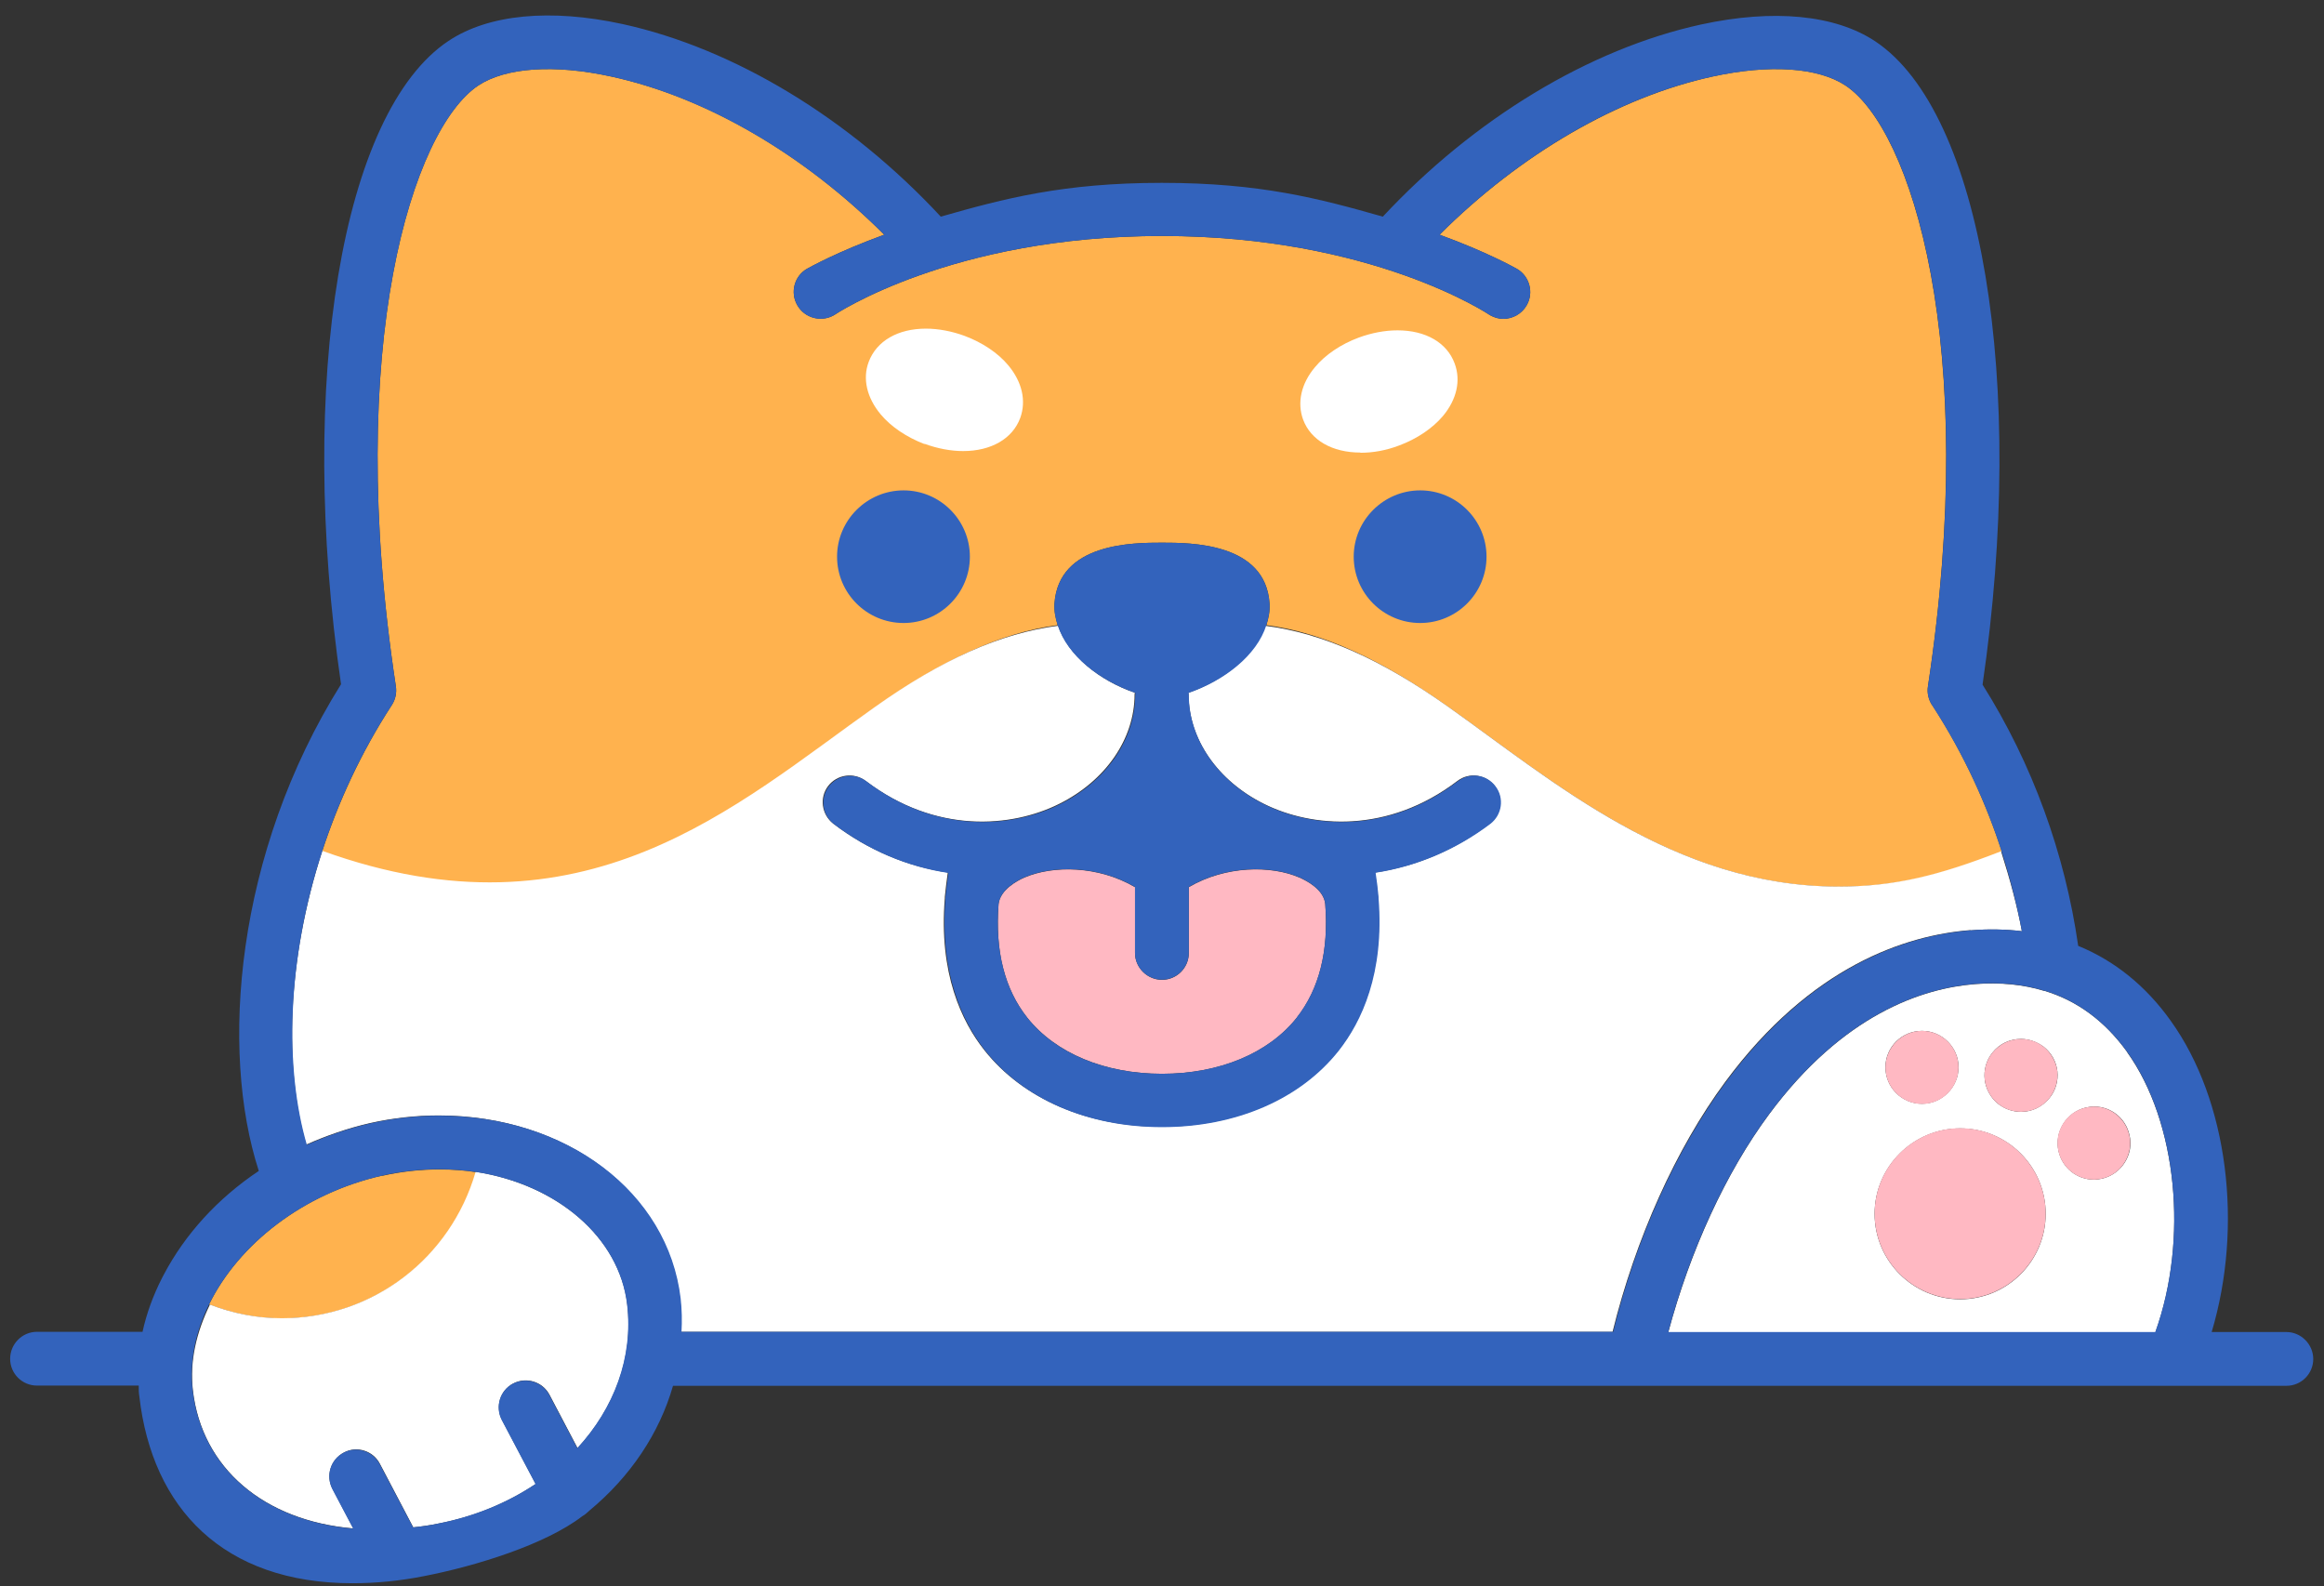
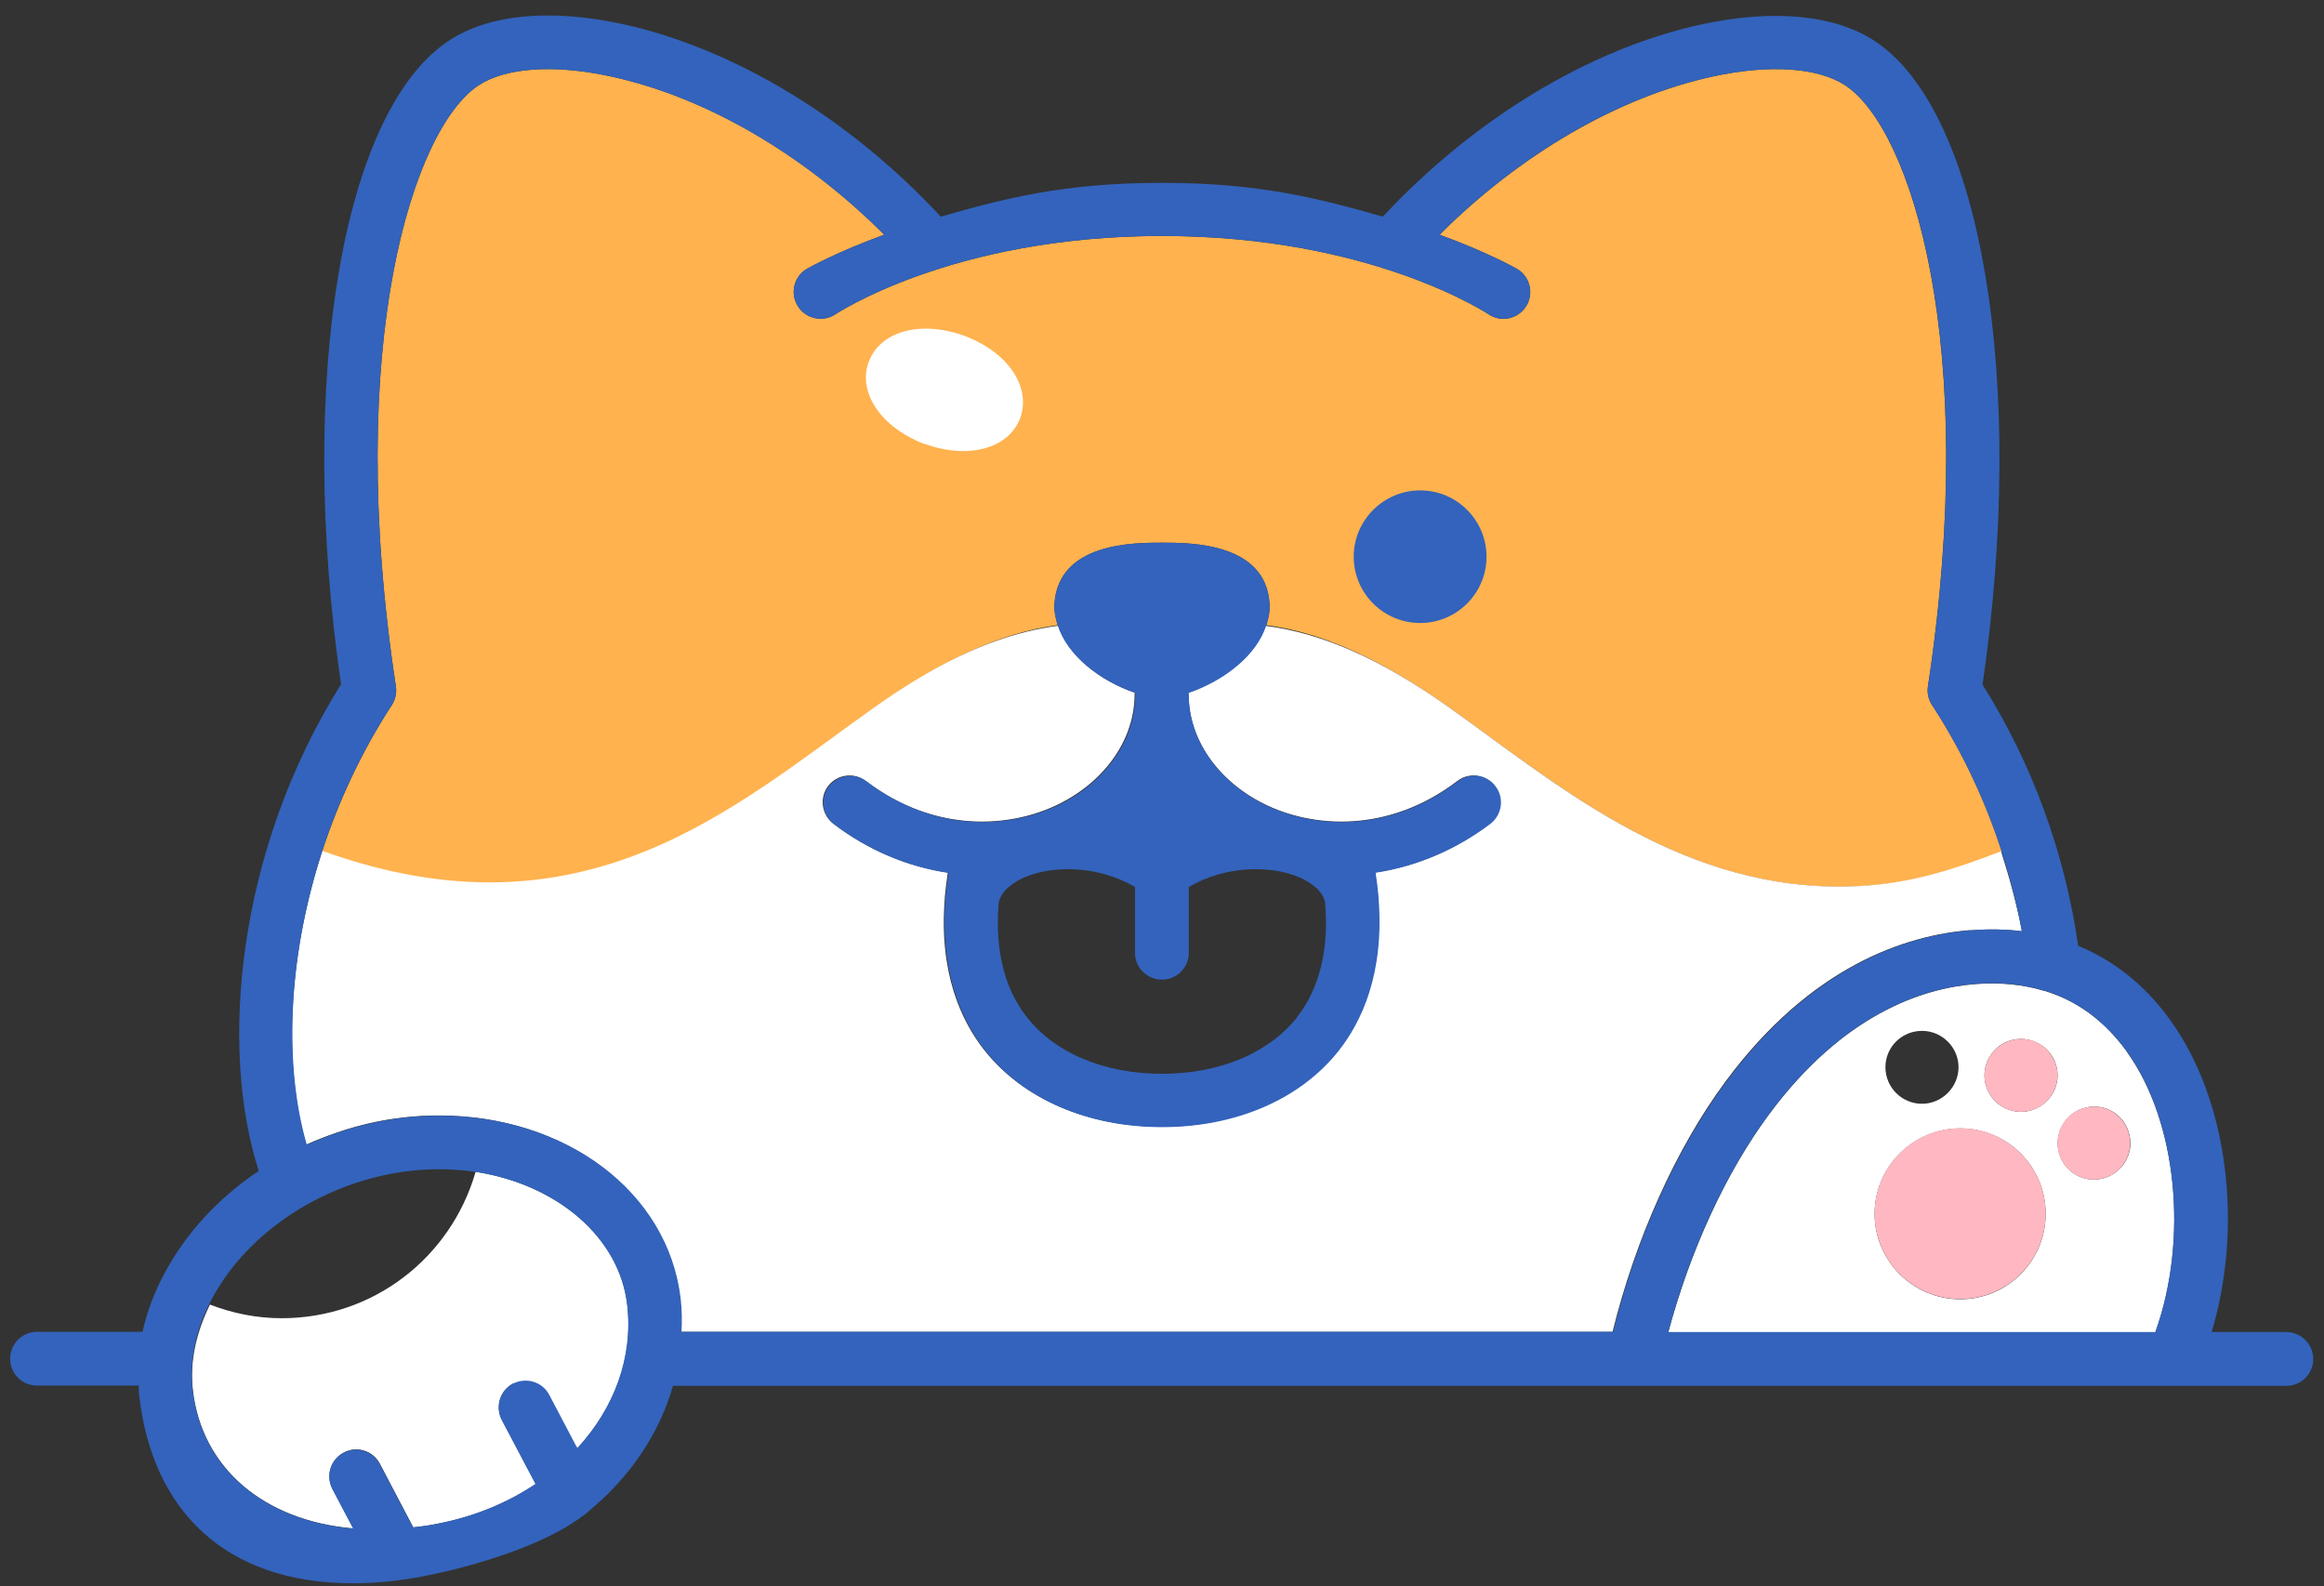
<svg xmlns="http://www.w3.org/2000/svg" width="126" height="86" viewBox="0 0 126 86" fill="none">
  <rect x="0" y="0" width="126" height="86" fill="#333333" stroke="none" />
  <g clip-path="url(#clip0_1_132)">
    <path d="M104.746 38.223C104.561 37.923 104.469 37.566 104.527 37.209C107.338 18.669 103.617 7.009 100.056 4.635C98.57 3.656 95.954 3.472 92.843 4.151C87.739 5.269 82.427 8.357 78.049 12.724C80.607 13.657 82.081 14.487 82.231 14.568C82.923 14.959 83.176 15.858 82.773 16.549C82.508 17.022 82.001 17.287 81.505 17.287C81.263 17.287 81.01 17.218 80.791 17.091C80.722 17.045 74.408 12.793 63.001 12.793C51.593 12.793 45.279 17.045 45.21 17.091C44.519 17.483 43.62 17.241 43.228 16.549C42.825 15.858 43.067 14.959 43.758 14.568C43.908 14.487 45.383 13.657 47.941 12.724C43.562 8.345 38.262 5.258 33.146 4.151C30.047 3.472 27.42 3.656 25.933 4.635C22.384 6.997 18.64 18.658 21.463 37.209C21.52 37.554 21.44 37.923 21.244 38.223C19.573 40.792 18.34 43.489 17.464 46.162C31.741 51.347 39.887 43.719 47.468 38.338C51.052 35.803 54.221 34.305 57.343 33.89C57.228 33.51 57.147 33.13 57.17 32.727C57.389 29.42 61.468 29.42 63.001 29.42C64.533 29.42 68.623 29.42 68.831 32.727C68.854 33.13 68.785 33.51 68.658 33.89C71.781 34.305 74.949 35.792 78.544 38.338C84.167 42.325 90.781 48.074 99.688 48.074C102.764 48.074 105.103 47.51 108.537 46.173C107.73 43.696 106.543 40.965 104.757 38.223H104.746Z" fill="#FFB24E" />
-     <path d="M20.725 63.733C16.45 64.689 12.936 67.455 11.335 70.716C12.579 71.2 13.904 71.476 15.275 71.476C20.23 71.476 24.481 68.204 25.818 63.549C25.173 63.445 24.505 63.399 23.813 63.399C22.799 63.399 21.751 63.514 20.725 63.745V63.733Z" fill="#FFB24E" />
-     <path d="M25.784 63.537C24.435 68.192 20.23 71.465 15.275 71.465C13.915 71.465 12.614 71.2 11.381 70.727C10.655 72.214 10.274 73.792 10.459 75.371C10.943 79.588 14.307 82.445 19.158 82.86L18.029 80.717C17.649 80.003 17.925 79.127 18.64 78.747C19.343 78.367 20.23 78.643 20.598 79.358L22.407 82.803C22.857 82.757 23.318 82.688 23.779 82.595C25.76 82.215 27.546 81.455 29.044 80.452L27.212 76.972C26.843 76.258 27.108 75.382 27.823 75.002C28.537 74.633 29.413 74.898 29.793 75.613L31.314 78.505C33.307 76.35 34.356 73.585 34.01 70.727C33.584 67.063 30.185 64.206 25.784 63.526V63.537Z" fill="white" />
+     <path d="M25.784 63.537C24.435 68.192 20.23 71.465 15.275 71.465C13.915 71.465 12.614 71.2 11.381 70.727C10.655 72.214 10.274 73.792 10.459 75.371C10.943 79.588 14.307 82.445 19.158 82.86L18.029 80.717C17.649 80.003 17.925 79.127 18.64 78.747C19.343 78.367 20.23 78.643 20.598 79.358L22.407 82.803C22.857 82.757 23.318 82.688 23.779 82.595C25.76 82.215 27.546 81.455 29.044 80.452L27.212 76.972C26.843 76.258 27.108 75.382 27.823 75.002L31.314 78.505C33.307 76.35 34.356 73.585 34.01 70.727C33.584 67.063 30.185 64.206 25.784 63.526V63.537Z" fill="white" />
    <path d="M106.854 50.437C107.811 50.356 108.733 50.379 109.62 50.483C109.378 49.181 108.986 47.706 108.491 46.15C105.115 47.464 102.729 48.063 99.676 48.063C90.769 48.063 84.156 42.313 78.533 38.327C74.926 35.769 71.734 34.328 68.589 33.925C68.047 35.55 66.342 36.898 64.429 37.555C64.429 37.589 64.441 37.624 64.441 37.647C64.441 40.055 66.008 42.325 68.531 43.581C71.124 44.871 75.237 45.217 79.016 42.336C79.65 41.852 80.561 41.979 81.044 42.613C81.54 43.258 81.402 44.157 80.768 44.652C78.878 46.093 76.735 46.98 74.546 47.302C74.615 47.763 74.673 48.201 74.707 48.627C74.707 48.627 74.707 48.651 74.707 48.662C74.707 48.674 74.707 48.685 74.707 48.697C75.03 52.764 73.785 55.38 72.552 56.947C70.467 59.574 66.976 61.083 62.966 61.083C58.956 61.083 55.465 59.574 53.379 56.947C52.135 55.38 50.891 52.764 51.225 48.697V48.627C51.271 48.201 51.317 47.763 51.386 47.302C49.208 46.98 47.065 46.093 45.175 44.652C44.542 44.157 44.415 43.247 44.899 42.613C45.383 41.979 46.293 41.852 46.938 42.336C50.729 45.217 54.843 44.871 57.424 43.581C59.947 42.325 61.514 40.055 61.514 37.647C61.514 37.612 61.526 37.578 61.526 37.555C59.613 36.898 57.919 35.55 57.366 33.925C54.232 34.328 51.04 35.769 47.434 38.327C39.864 43.684 31.706 51.266 17.476 46.127C15.54 52.073 15.402 57.926 16.6 62.051C17.695 61.567 18.847 61.164 20.057 60.887C21.29 60.611 22.546 60.472 23.779 60.472C30.68 60.472 36.177 64.644 36.868 70.382C36.937 70.992 36.949 71.591 36.914 72.202H87.428C88.672 67.167 90.861 62.27 93.546 58.64C98.201 52.349 103.34 50.702 106.82 50.425L106.854 50.437Z" fill="white" />
    <path d="M50.13 24.062C50.821 24.316 51.547 24.454 52.216 24.454C53.737 24.454 54.9 23.785 55.315 22.656C55.649 21.735 55.419 20.709 54.67 19.81C54.105 19.13 53.253 18.566 52.296 18.209C51.605 17.955 50.879 17.817 50.199 17.817C48.678 17.817 47.526 18.485 47.1 19.614C46.754 20.525 46.996 21.562 47.745 22.46C48.31 23.14 49.162 23.705 50.119 24.073L50.13 24.062Z" fill="white" />
-     <path d="M73.762 24.546C74.442 24.546 75.156 24.419 75.848 24.154C76.816 23.797 77.668 23.221 78.233 22.552C78.982 21.654 79.212 20.628 78.867 19.706C78.452 18.577 77.3 17.909 75.767 17.909C75.087 17.909 74.362 18.047 73.67 18.301C72.702 18.658 71.85 19.234 71.297 19.902C70.536 20.801 70.317 21.838 70.651 22.748C71.066 23.866 72.23 24.534 73.751 24.534L73.762 24.546Z" fill="white" />
    <path d="M115.323 57.027C114.125 55.368 112.639 54.262 110.853 53.72C110.853 53.72 110.841 53.72 110.83 53.72C109.7 53.375 108.445 53.248 107.085 53.352C104.204 53.582 99.93 54.999 95.92 60.403C93.569 63.572 91.633 67.812 90.447 72.237H116.856C118.653 67.213 118.054 60.853 115.323 57.039V57.027ZM104.204 55.887C105.299 55.887 106.186 56.785 106.186 57.857C106.186 58.928 105.299 59.839 104.204 59.839C103.11 59.839 102.222 58.952 102.222 57.857C102.222 56.762 103.11 55.887 104.204 55.887ZM106.278 70.439C103.72 70.439 101.635 68.354 101.635 65.807C101.635 63.261 103.72 61.175 106.278 61.175C108.836 61.175 110.91 63.249 110.91 65.807C110.91 68.365 108.825 70.439 106.278 70.439ZM109.574 60.277C109.136 60.277 108.698 60.127 108.341 59.85C107.488 59.17 107.338 57.926 108.018 57.073C108.398 56.589 108.963 56.324 109.574 56.324C110.012 56.324 110.449 56.486 110.807 56.751C111.221 57.085 111.486 57.546 111.544 58.076C111.602 58.594 111.452 59.124 111.118 59.528C110.737 60 110.173 60.277 109.574 60.277ZM115.208 63.007C114.932 63.457 114.494 63.768 113.987 63.895C113.825 63.929 113.676 63.952 113.537 63.952C112.604 63.952 111.821 63.318 111.613 62.431C111.36 61.371 112.028 60.3 113.076 60.046C113.238 60.011 113.376 59.989 113.537 59.989C114.448 59.989 115.243 60.611 115.45 61.521C115.577 62.039 115.485 62.558 115.208 63.007Z" fill="white" />
    <path d="M106.278 61.164C103.721 61.164 101.635 63.238 101.635 65.796C101.635 68.354 103.721 70.428 106.278 70.428C108.836 70.428 110.91 68.342 110.91 65.796C110.91 63.249 108.825 61.164 106.278 61.164Z" fill="#FFB8C2" />
-     <path d="M104.204 59.85C105.299 59.85 106.186 58.963 106.186 57.868C106.186 56.774 105.299 55.886 104.204 55.886C103.11 55.886 102.222 56.785 102.222 57.868C102.222 58.951 103.11 59.85 104.204 59.85Z" fill="#FFB8C2" />
    <path d="M111.544 58.076C111.475 57.546 111.21 57.085 110.807 56.751C110.449 56.474 110.023 56.324 109.574 56.324C108.963 56.324 108.399 56.601 108.018 57.073C107.338 57.926 107.488 59.17 108.341 59.85C108.687 60.127 109.124 60.276 109.574 60.276C110.184 60.276 110.749 60 111.118 59.528C111.452 59.113 111.59 58.594 111.544 58.076Z" fill="#FFB8C2" />
    <path d="M115.439 61.521C115.231 60.622 114.436 59.989 113.526 59.989C113.365 59.989 113.215 60.012 113.065 60.046C112.016 60.288 111.348 61.36 111.602 62.42C111.809 63.319 112.604 63.952 113.526 63.952C113.676 63.952 113.825 63.929 113.975 63.895C114.482 63.779 114.92 63.468 115.197 63.007C115.473 62.558 115.565 62.028 115.439 61.51V61.521Z" fill="#FFB8C2" />
-     <path d="M71.85 49.008C71.769 48.224 70.847 47.752 70.456 47.579C68.923 46.911 66.457 46.922 64.453 48.097V51.669C64.453 52.476 63.796 53.121 63.001 53.121C62.206 53.121 61.537 52.464 61.537 51.669V48.097C59.532 46.922 57.078 46.911 55.534 47.579C55.142 47.752 54.232 48.236 54.14 49.008C53.944 51.554 54.463 53.617 55.696 55.172C57.228 57.096 59.89 58.214 63.001 58.214C66.112 58.214 68.773 57.108 70.306 55.172C71.527 53.617 72.046 51.554 71.85 49.019V49.008Z" fill="#FFB8C2" />
    <path d="M79.028 42.359C75.249 45.24 71.135 44.894 68.543 43.604C66.019 42.348 64.453 40.078 64.453 37.67C64.453 37.635 64.441 37.601 64.441 37.566C66.377 36.898 68.14 35.538 68.658 33.891C68.773 33.51 68.854 33.13 68.831 32.727C68.624 29.42 64.545 29.42 63.001 29.42C61.457 29.42 57.389 29.42 57.17 32.727C57.147 33.13 57.217 33.51 57.343 33.891C57.862 35.538 59.613 36.898 61.56 37.566C61.56 37.601 61.549 37.635 61.549 37.67C61.549 40.078 59.982 42.348 57.458 43.604C54.877 44.894 50.764 45.24 46.973 42.359C46.328 41.875 45.418 42.002 44.934 42.636C44.45 43.281 44.577 44.18 45.21 44.675C47.1 46.116 49.243 47.003 51.421 47.325C51.352 47.775 51.306 48.224 51.259 48.639V48.708C50.937 52.776 52.181 55.391 53.414 56.958C55.5 59.597 58.991 61.106 63.001 61.106C67.01 61.106 70.502 59.597 72.587 56.958C73.82 55.391 75.064 52.776 74.742 48.708C74.742 48.708 74.742 48.685 74.742 48.674C74.742 48.662 74.742 48.651 74.742 48.639C74.707 48.213 74.65 47.775 74.581 47.314C76.758 46.98 78.913 46.093 80.803 44.664C81.436 44.18 81.575 43.27 81.079 42.624C80.595 41.979 79.685 41.864 79.051 42.348L79.028 42.359ZM70.306 55.172C68.773 57.096 66.112 58.214 63.001 58.214C59.89 58.214 57.228 57.108 55.696 55.172C54.463 53.617 53.944 51.543 54.14 49.008C54.232 48.224 55.142 47.74 55.534 47.567C57.078 46.899 59.532 46.911 61.537 48.086V51.658C61.537 52.464 62.194 53.11 63.001 53.11C63.807 53.11 64.453 52.453 64.453 51.658V48.086C66.457 46.911 68.912 46.899 70.456 47.567C70.847 47.74 71.769 48.224 71.85 48.996C72.046 51.543 71.527 53.605 70.306 55.161V55.172Z" fill="#3363BC" />
    <path d="M123.977 72.214H119.909C121.626 66.476 120.808 59.677 117.685 55.334C116.337 53.444 114.643 52.084 112.673 51.278C111.959 46.288 110.196 41.415 107.488 37.117C109.885 20.698 107.454 6.087 101.669 2.239C99.492 0.798 96.15 0.476 92.221 1.329C86.172 2.654 79.927 6.433 74.972 11.745C71.527 10.765 68.324 9.913 62.989 9.913C57.654 9.913 54.44 10.765 51.006 11.745C46.063 6.421 39.806 2.631 33.757 1.305C29.839 0.453 26.486 0.775 24.32 2.216C18.524 6.064 16.105 20.674 18.49 37.094C12.752 46.266 11.911 56.947 14.031 63.48C11.784 64.978 10.021 66.936 8.88 69.103C8.846 69.172 8.811 69.229 8.777 69.299C8.304 70.232 7.947 71.2 7.728 72.202H2.001C1.206 72.202 0.55 72.859 0.55 73.665C0.55 74.472 1.206 75.117 2.001 75.117H7.521C7.521 75.313 7.521 75.509 7.555 75.705C8.247 81.766 12.107 85.833 19.112 85.833C20.38 85.833 21.693 85.706 23.018 85.441C25.795 84.9 29.574 83.736 31.579 82.192C31.729 82.111 31.844 81.996 31.959 81.892C34.172 80.06 35.75 77.71 36.488 75.129H123.965C124.772 75.129 125.417 74.472 125.417 73.677C125.417 72.882 124.76 72.214 123.965 72.214H123.977ZM31.303 78.516L29.782 75.624C29.413 74.91 28.526 74.645 27.811 75.014C27.097 75.382 26.832 76.27 27.201 76.984L29.033 80.452C27.535 81.455 25.749 82.204 23.767 82.595C23.306 82.699 22.857 82.757 22.396 82.803L20.587 79.369C20.218 78.666 19.331 78.378 18.628 78.758C17.914 79.127 17.649 80.003 18.017 80.729L19.147 82.872C14.296 82.445 10.943 79.6 10.447 75.382C10.263 73.804 10.597 72.214 11.335 70.716C12.936 67.455 16.439 64.701 20.725 63.733C21.751 63.503 22.799 63.388 23.813 63.388C24.493 63.388 25.173 63.445 25.818 63.537C30.197 64.217 33.573 67.075 33.999 70.727C34.333 73.585 33.285 76.35 31.303 78.505V78.516ZM36.949 72.214C36.983 71.615 36.972 71.004 36.903 70.393C36.223 64.644 30.727 60.484 23.813 60.484C22.58 60.484 21.324 60.622 20.091 60.899C18.87 61.175 17.729 61.579 16.635 62.063C15.437 57.938 15.529 52.107 17.464 46.162C18.329 43.489 19.573 40.792 21.244 38.223C21.44 37.923 21.509 37.566 21.463 37.209C18.64 18.67 22.384 7.009 25.933 4.635C27.42 3.656 30.047 3.472 33.146 4.151C38.262 5.269 43.562 8.357 47.941 12.724C45.383 13.657 43.908 14.487 43.758 14.568C43.067 14.959 42.825 15.858 43.228 16.549C43.62 17.241 44.507 17.494 45.21 17.091C45.279 17.045 51.593 12.793 63.001 12.793C74.408 12.793 80.722 17.045 80.791 17.091C81.021 17.218 81.263 17.287 81.505 17.287C82.012 17.287 82.508 17.022 82.773 16.549C83.176 15.858 82.923 14.959 82.231 14.568C82.082 14.487 80.607 13.657 78.049 12.724C82.427 8.346 87.739 5.258 92.843 4.151C95.943 3.472 98.57 3.656 100.056 4.635C103.617 6.997 107.35 18.658 104.527 37.209C104.469 37.555 104.55 37.923 104.746 38.223C106.532 40.977 107.73 43.696 108.525 46.173C109.021 47.729 109.378 49.181 109.62 50.483C108.733 50.379 107.811 50.356 106.854 50.437C103.375 50.713 98.236 52.361 93.581 58.652C90.896 62.282 88.695 67.167 87.462 72.202H36.949V72.214ZM116.856 72.214H90.447C91.622 67.789 93.569 63.56 95.92 60.392C99.93 54.988 104.204 53.571 107.085 53.34C108.456 53.236 109.7 53.363 110.83 53.709H110.853C112.639 54.25 114.125 55.368 115.323 57.016C118.043 60.818 118.653 67.19 116.856 72.202V72.214Z" fill="#3363BC" />
-     <path d="M48.989 33.775C50.971 33.775 52.584 32.162 52.584 30.18C52.584 28.198 50.971 26.585 48.989 26.585C47.008 26.585 45.383 28.198 45.383 30.18C45.383 32.162 46.996 33.775 48.989 33.775Z" fill="#3363BC" />
    <path d="M77 33.775C78.982 33.775 80.595 32.162 80.595 30.18C80.595 28.198 78.982 26.585 77 26.585C75.018 26.585 73.394 28.198 73.394 30.18C73.394 32.162 75.007 33.775 77 33.775Z" fill="#3363BC" />
  </g>
  <defs>
    <clipPath id="clip0_1_132">
      <rect width="124.879" height="85" fill="white" transform="translate(0.55 0.844)" />
    </clipPath>
  </defs>
</svg>